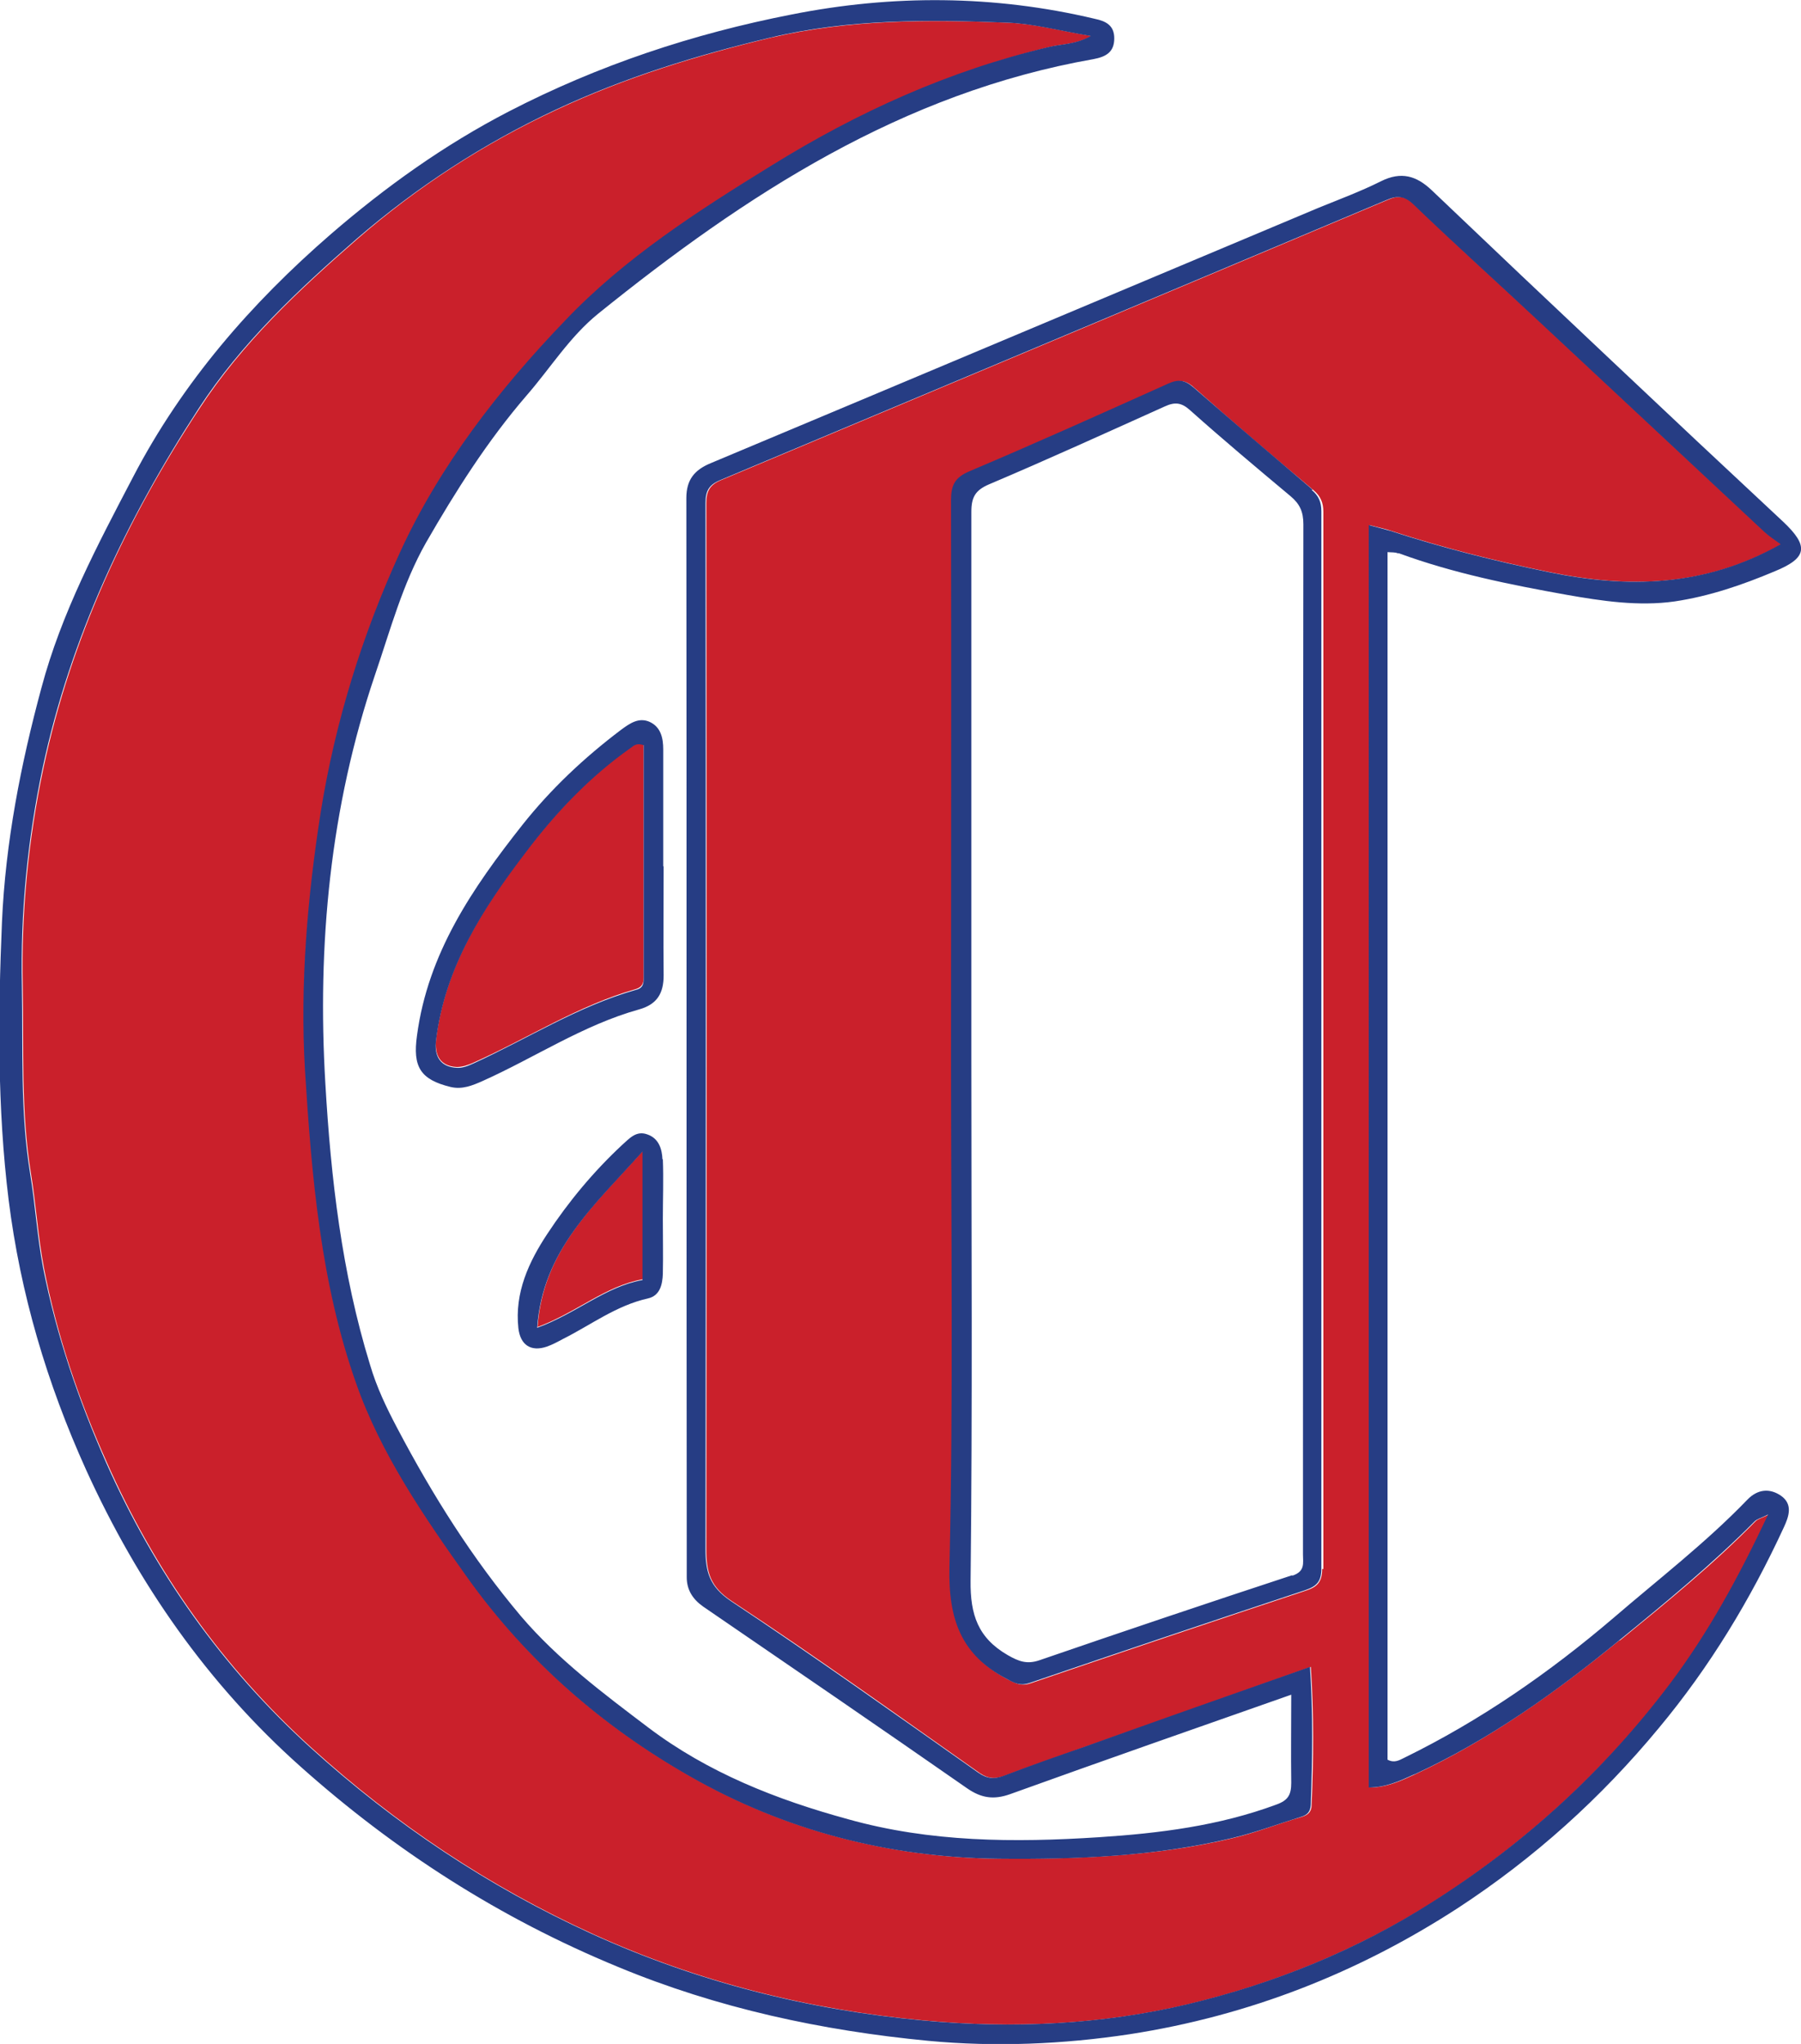
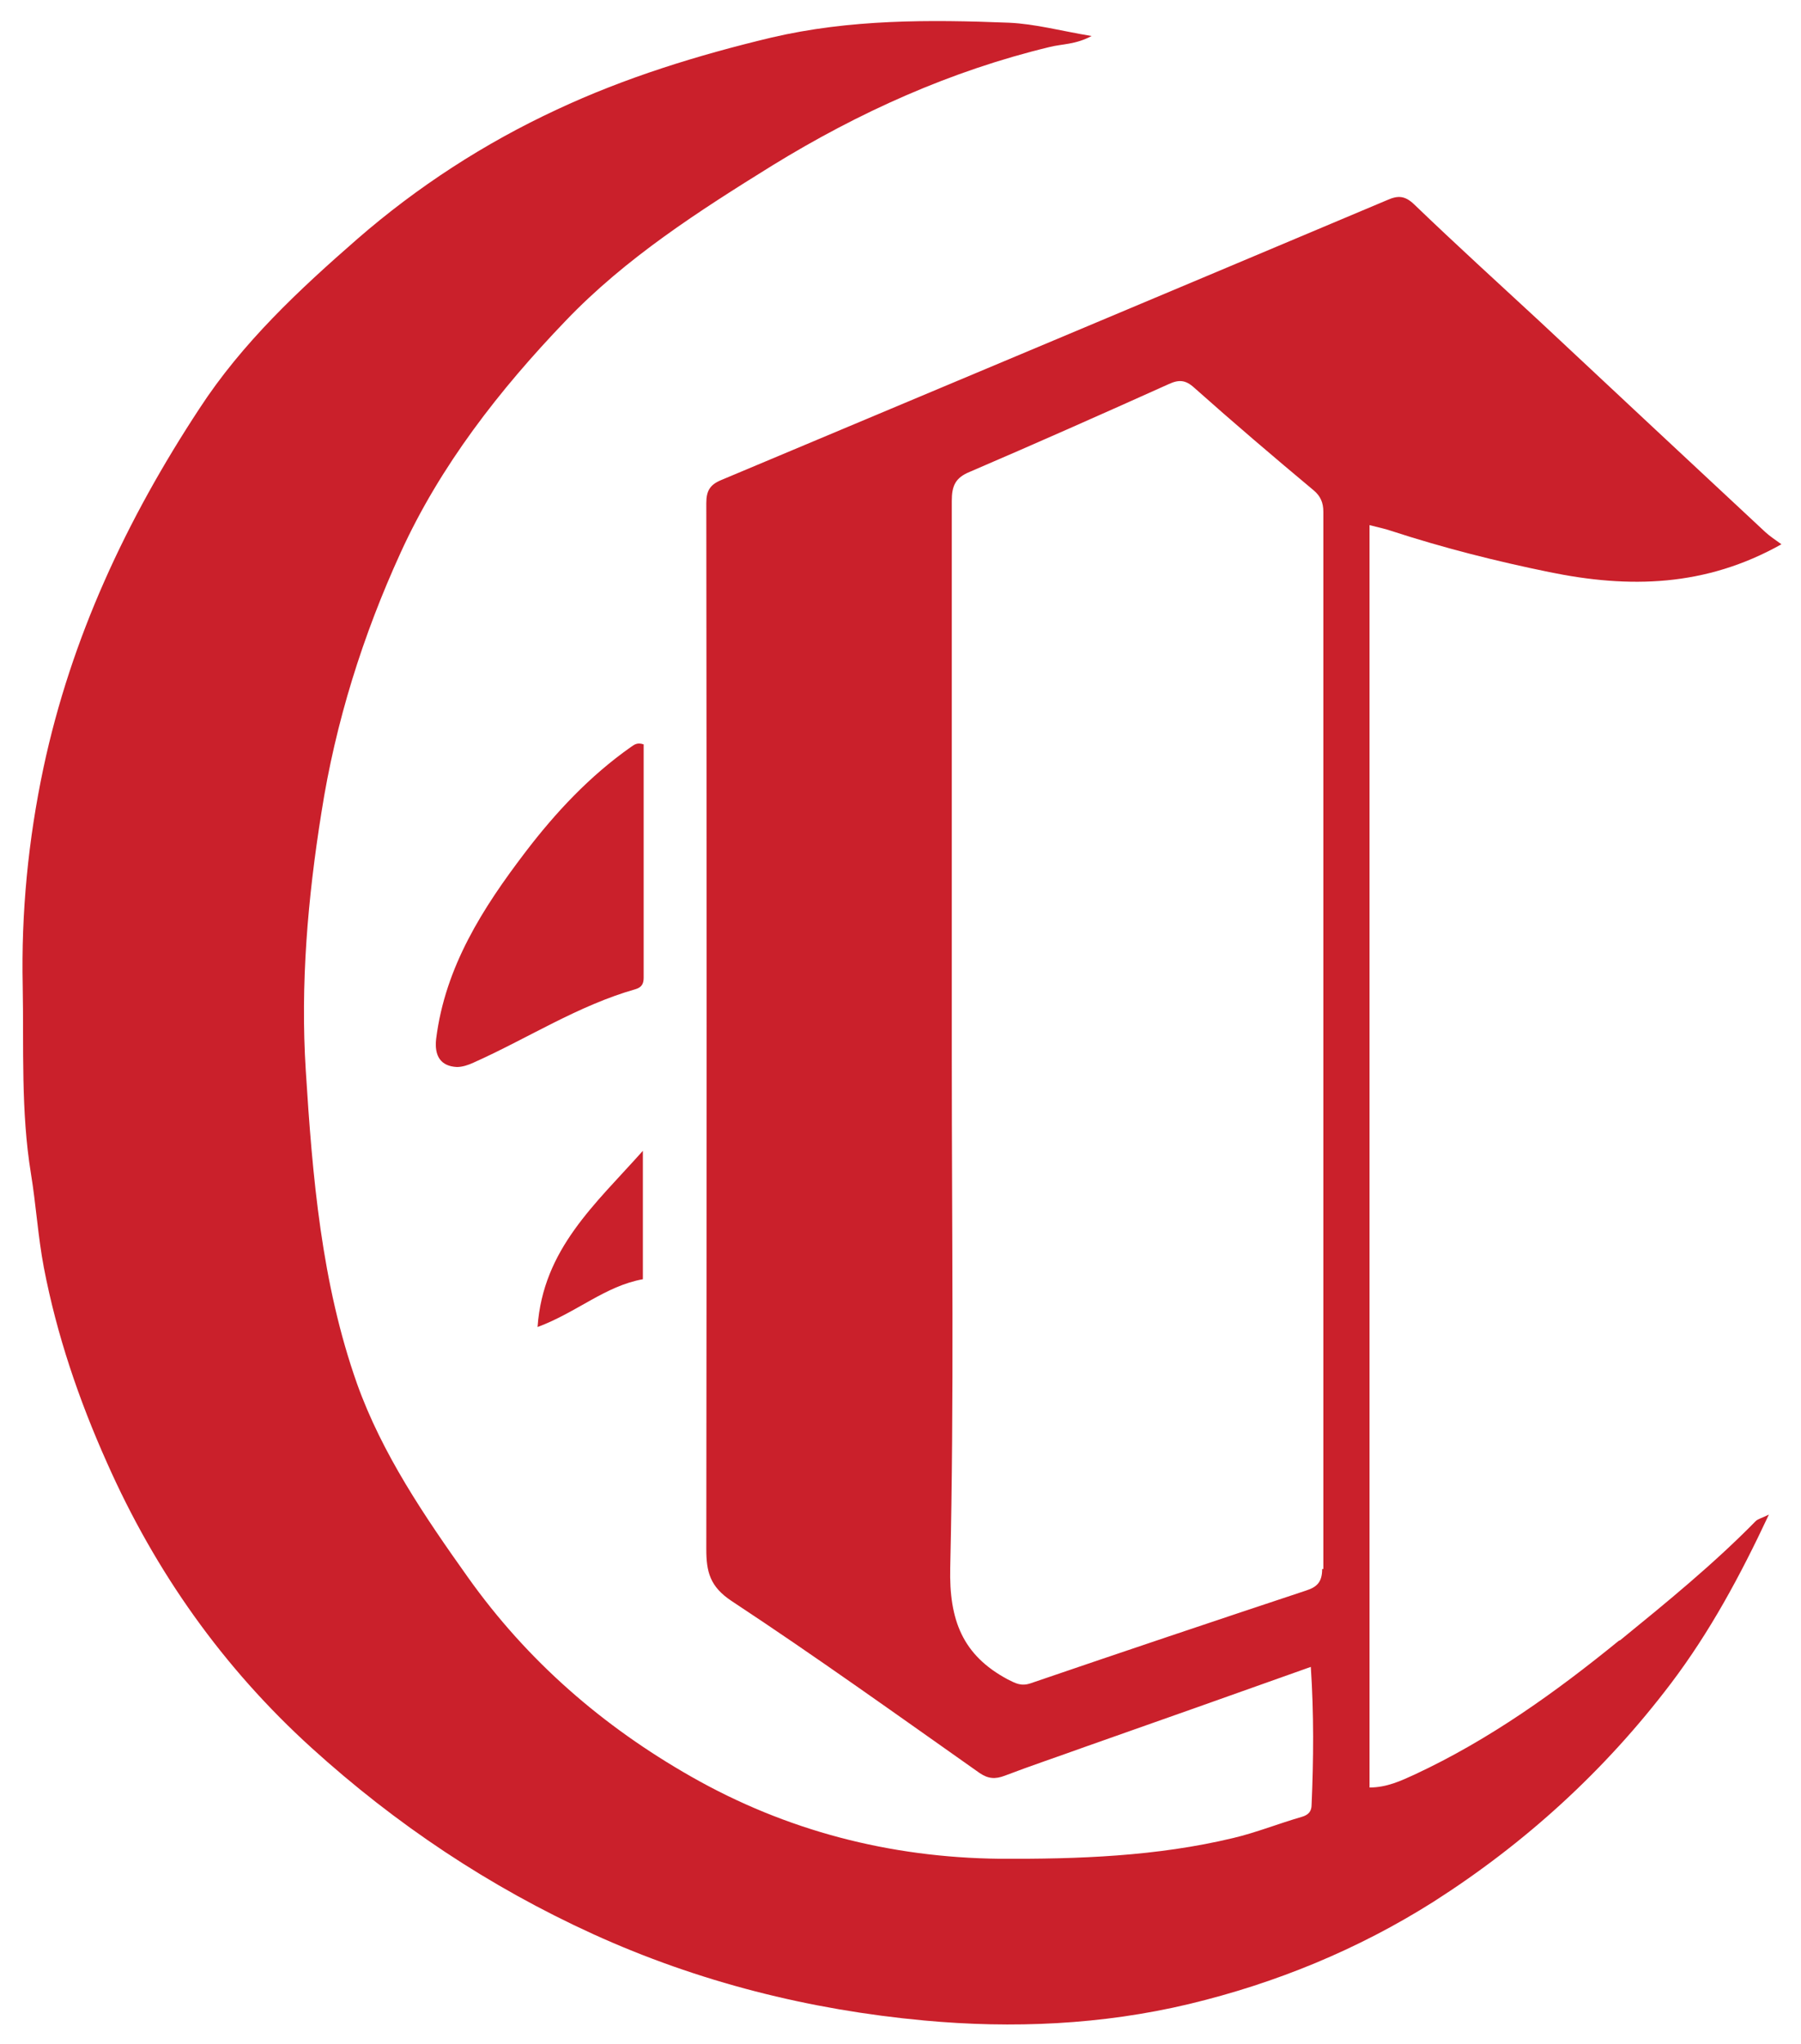
<svg xmlns="http://www.w3.org/2000/svg" id="LOGOS" viewBox="0 0 46 52.2">
  <defs>
    <style>
      .cls-1 {
        fill: #ca202b;
      }

      .cls-2 {
        fill: #263d84;
      }
    </style>
  </defs>
  <path class="cls-1" d="M41.35,41.9c-1.62,1.32-3.31,2.53-5.22,3.42-.35,.16-.71,.33-1.15,.33V13.41c.22,.06,.39,.09,.56,.15,1.32,.43,2.66,.77,4.03,1.05,2.04,.42,3.99,.38,5.93-.71-.15-.11-.29-.2-.41-.31-1.92-1.79-3.83-3.57-5.74-5.36-1.08-1-2.17-1.99-3.23-3.01-.24-.23-.42-.23-.69-.11-5.67,2.39-11.34,4.77-17.01,7.15-.29,.12-.38,.28-.38,.59,.01,8.9,.01,17.81,0,26.71,0,.58,.09,.96,.65,1.33,2.14,1.41,4.23,2.91,6.33,4.39,.22,.15,.4,.16,.64,.07,.68-.26,1.37-.49,2.06-.74,1.9-.67,3.8-1.34,5.76-2.04,.08,1.21,.07,2.36,.02,3.52,0,.17-.08,.26-.25,.31-.59,.17-1.16,.4-1.75,.54-1.96,.47-3.96,.54-5.97,.53-2.81-.03-5.46-.72-7.88-2.1-2.25-1.28-4.18-2.95-5.7-5.09-1.11-1.56-2.19-3.15-2.83-4.94-.91-2.57-1.14-5.29-1.31-8-.14-2.2,.05-4.4,.4-6.59,.36-2.31,1.06-4.53,2.02-6.63,1.01-2.22,2.53-4.17,4.22-5.93,1.53-1.6,3.4-2.8,5.27-3.96,2.21-1.36,4.56-2.42,7.09-3.03,.32-.08,.66-.06,1.07-.28-.78-.13-1.44-.31-2.11-.34-2.03-.08-4.06-.09-6.07,.38-1.88,.45-3.73,1.02-5.48,1.84-1.85,.86-3.56,1.97-5.09,3.3-1.49,1.3-2.94,2.65-4.04,4.34-1.86,2.83-3.27,5.84-3.98,9.17-.39,1.84-.57,3.7-.53,5.57,.03,1.59-.05,3.19,.21,4.79,.13,.79,.18,1.61,.33,2.4,.33,1.72,.89,3.37,1.61,4.98,1.24,2.8,2.97,5.24,5.23,7.29,2.15,1.95,4.53,3.54,7.18,4.75,2.7,1.23,5.54,1.94,8.46,2.21,2.26,.21,4.55,.11,6.77-.42,2.21-.53,4.31-1.39,6.24-2.61,2.35-1.5,4.38-3.35,6.07-5.58,.99-1.31,1.76-2.73,2.5-4.31-.18,.09-.28,.11-.34,.17-1.08,1.1-2.27,2.07-3.46,3.04Zm-7.58-1.83c0,.33-.13,.46-.41,.55-2.35,.78-4.7,1.57-7.04,2.37-.24,.08-.38,0-.58-.1-1.16-.62-1.5-1.52-1.47-2.85,.1-4.32,.04-8.65,.04-12.98,0-4.76,0-9.52,0-14.27,0-.38,.09-.59,.46-.74,1.7-.73,3.39-1.48,5.08-2.24,.26-.12,.43-.11,.65,.09,1,.89,2.02,1.76,3.05,2.62,.18,.15,.25,.32,.25,.55,0,9,0,18,0,27ZM16.44,19.01c-.18-.06-.25,.02-.33,.07-1.05,.74-1.92,1.67-2.69,2.68-1.09,1.43-2.05,2.93-2.28,4.77-.05,.43,.11,.7,.53,.72,.14,0,.29-.05,.42-.11,1.39-.62,2.67-1.46,4.15-1.88,.16-.05,.2-.15,.2-.29,0-1.99,0-3.97,0-5.96Zm-.02,13.67v-3.29c-1.22,1.37-2.55,2.51-2.69,4.5,1-.37,1.73-1.05,2.69-1.22Z" />
-   <path class="cls-2" d="M35.73,14.13c1.39,.51,2.83,.8,4.28,1.06,.91,.16,1.84,.3,2.76,.17,.88-.13,1.73-.42,2.56-.77,.83-.34,.88-.64,.21-1.27-1.47-1.37-2.93-2.74-4.39-4.12-1.53-1.44-3.06-2.89-4.58-4.34-.39-.37-.78-.49-1.3-.23-.52,.26-1.06,.46-1.6,.68-5.17,2.17-10.34,4.35-15.52,6.52-.41,.17-.62,.42-.62,.89,.01,9,0,18.01,.01,27.01,0,.18,0,.36,0,.55,0,.32,.15,.56,.42,.75,2.25,1.54,4.5,3.08,6.74,4.64,.36,.25,.68,.3,1.1,.15,2.36-.85,4.73-1.68,7.18-2.54,0,.8-.01,1.53,0,2.25,0,.31-.08,.45-.39,.56-1.46,.54-2.98,.73-4.52,.83-2.16,.14-4.31,.13-6.41-.46-1.83-.5-3.58-1.19-5.1-2.34-1.15-.87-2.31-1.74-3.25-2.84-1.24-1.47-2.26-3.09-3.16-4.8-.28-.53-.53-1.05-.7-1.63-.72-2.34-1-4.76-1.14-7.18-.21-3.54,.12-7.05,1.27-10.44,.39-1.14,.7-2.31,1.3-3.37,.76-1.32,1.57-2.6,2.57-3.76,.61-.7,1.1-1.5,1.83-2.09,3.77-3.04,7.76-5.64,12.65-6.5,.32-.06,.53-.18,.53-.53,0-.33-.21-.44-.5-.5-2.57-.61-5.17-.62-7.74-.11-2.51,.49-4.93,1.29-7.23,2.48-1.66,.86-3.15,1.93-4.54,3.13-2.03,1.76-3.79,3.78-5.05,6.2-.91,1.74-1.83,3.47-2.34,5.38-.53,1.96-.92,3.95-1.01,5.99-.1,2.37-.12,4.74,.17,7.09,.3,2.4,.98,4.69,1.98,6.9,1.32,2.9,3.1,5.46,5.48,7.58,2.41,2.15,5.09,3.87,8.1,5.11,2.55,1.06,5.22,1.63,7.93,1.89,1.7,.16,3.44,.09,5.15-.17,3.03-.47,5.82-1.56,8.39-3.23,1.94-1.27,3.64-2.8,5.12-4.59,1.3-1.56,2.34-3.28,3.19-5.12,.13-.28,.24-.59-.07-.81-.29-.2-.6-.17-.86,.1-1.06,1.1-2.27,2.03-3.42,3.02-1.64,1.4-3.4,2.62-5.34,3.57-.14,.07-.26,.14-.43,.05V14.1c.1,.01,.19,0,.26,.03Zm.41,31.18c1.9-.88,3.6-2.09,5.22-3.42,1.19-.97,2.38-1.95,3.46-3.04,.06-.06,.16-.08,.34-.17-.74,1.57-1.51,2.99-2.5,4.31-1.69,2.24-3.72,4.09-6.07,5.58-1.93,1.23-4.03,2.08-6.24,2.61-2.22,.53-4.51,.63-6.77,.42-2.93-.27-5.76-.98-8.46-2.21-2.65-1.21-5.03-2.8-7.18-4.75-2.26-2.05-3.99-4.49-5.23-7.29-.71-1.61-1.27-3.25-1.61-4.98-.15-.79-.2-1.61-.33-2.4-.26-1.6-.18-3.19-.21-4.79-.04-1.86,.14-3.73,.53-5.57,.71-3.33,2.13-6.33,3.98-9.17,1.1-1.69,2.55-3.04,4.04-4.34,1.54-1.33,3.25-2.44,5.09-3.3,1.75-.82,3.59-1.39,5.48-1.84,2.01-.48,4.04-.46,6.07-.38,.67,.03,1.33,.21,2.11,.34-.4,.22-.75,.2-1.07,.28-2.54,.6-4.88,1.66-7.09,3.03-1.88,1.16-3.75,2.36-5.27,3.96-1.69,1.76-3.2,3.7-4.22,5.93-.96,2.1-1.65,4.32-2.02,6.63-.34,2.18-.53,4.38-.4,6.59,.17,2.71,.4,5.43,1.31,8,.63,1.79,1.72,3.38,2.83,4.94,1.52,2.13,3.45,3.81,5.7,5.09,2.42,1.38,5.07,2.07,7.88,2.1,2.01,.02,4.01-.06,5.97-.53,.59-.14,1.17-.36,1.75-.54,.17-.05,.24-.14,.25-.31,.04-1.16,.06-2.31-.02-3.52-1.96,.69-3.86,1.36-5.76,2.04-.69,.24-1.38,.48-2.06,.74-.24,.09-.42,.08-.64-.07-2.1-1.48-4.19-2.97-6.33-4.39-.55-.37-.65-.75-.65-1.33,.01-8.9,.01-17.81,0-26.71,0-.32,.09-.47,.38-.59,5.67-2.38,11.34-4.76,17.01-7.15,.27-.12,.46-.11,.69,.11,1.06,1.02,2.16,2.01,3.23,3.01,1.92,1.79,3.83,3.58,5.74,5.36,.12,.11,.26,.2,.41,.31-1.94,1.09-3.9,1.13-5.93,.71-1.37-.28-2.71-.62-4.03-1.05-.17-.05-.34-.09-.56-.15V45.65c.44,0,.8-.17,1.15-.33ZM16.94,22.12c0-.99,0-1.99,0-2.98,0-.29-.06-.58-.36-.71-.27-.11-.49,.04-.72,.21-.94,.71-1.79,1.51-2.52,2.43-1.27,1.61-2.41,3.27-2.69,5.38-.11,.79,.08,1.12,.86,1.31,.3,.07,.56-.04,.81-.15,1.34-.6,2.57-1.43,4-1.83,.47-.13,.63-.42,.63-.87-.01-.93,0-1.86,0-2.78Zm-.7,3.16c-1.48,.42-2.77,1.25-4.15,1.88-.13,.06-.28,.12-.42,.11-.42-.02-.59-.29-.53-.72,.23-1.85,1.19-3.34,2.28-4.77,.77-1.02,1.64-1.94,2.69-2.68,.08-.06,.15-.13,.33-.07,0,1.99,0,3.98,0,5.96,0,.15-.03,.25-.2,.29Zm.68,4.33c-.01-.26-.09-.54-.39-.64-.28-.1-.45,.1-.64,.27-.73,.68-1.37,1.45-1.91,2.27-.47,.71-.84,1.5-.74,2.41,.05,.43,.32,.61,.73,.47,.14-.05,.27-.12,.4-.19,.72-.36,1.37-.86,2.18-1.04,.31-.07,.37-.36,.38-.63,.01-.46,0-.93,0-1.39,0,0,0,0,0,0,0-.51,.02-1.03,0-1.54Zm-.51,3.08c-.95,.17-1.68,.85-2.69,1.22,.14-1.99,1.47-3.13,2.69-4.5v3.29ZM33.53,12.51c-1.02-.87-2.04-1.74-3.05-2.62-.22-.19-.39-.21-.65-.09-1.69,.76-3.38,1.52-5.08,2.24-.37,.16-.46,.36-.46,.74,.01,4.76,0,9.52,0,14.27,0,4.33,.06,8.66-.04,12.98-.03,1.33,.3,2.24,1.47,2.85,.2,.11,.34,.18,.58,.1,2.34-.8,4.69-1.59,7.04-2.37,.29-.1,.41-.22,.41-.55,0-9,0-18,0-27,0-.24-.07-.4-.25-.55Zm-.53,27.72c-2.16,.71-4.3,1.43-6.45,2.17-.32,.11-.53,.03-.81-.13-.76-.44-.96-1.03-.95-1.9,.05-4.44,.02-8.88,.02-13.33s0-9.32,0-13.97c0-.37,.1-.55,.45-.7,1.51-.64,3-1.32,4.49-1.99,.26-.12,.43-.1,.65,.1,.84,.75,1.7,1.47,2.56,2.19,.24,.2,.33,.4,.33,.72-.01,8.77-.01,17.54-.01,26.31,0,.22,.06,.43-.27,.54Z" />
</svg>